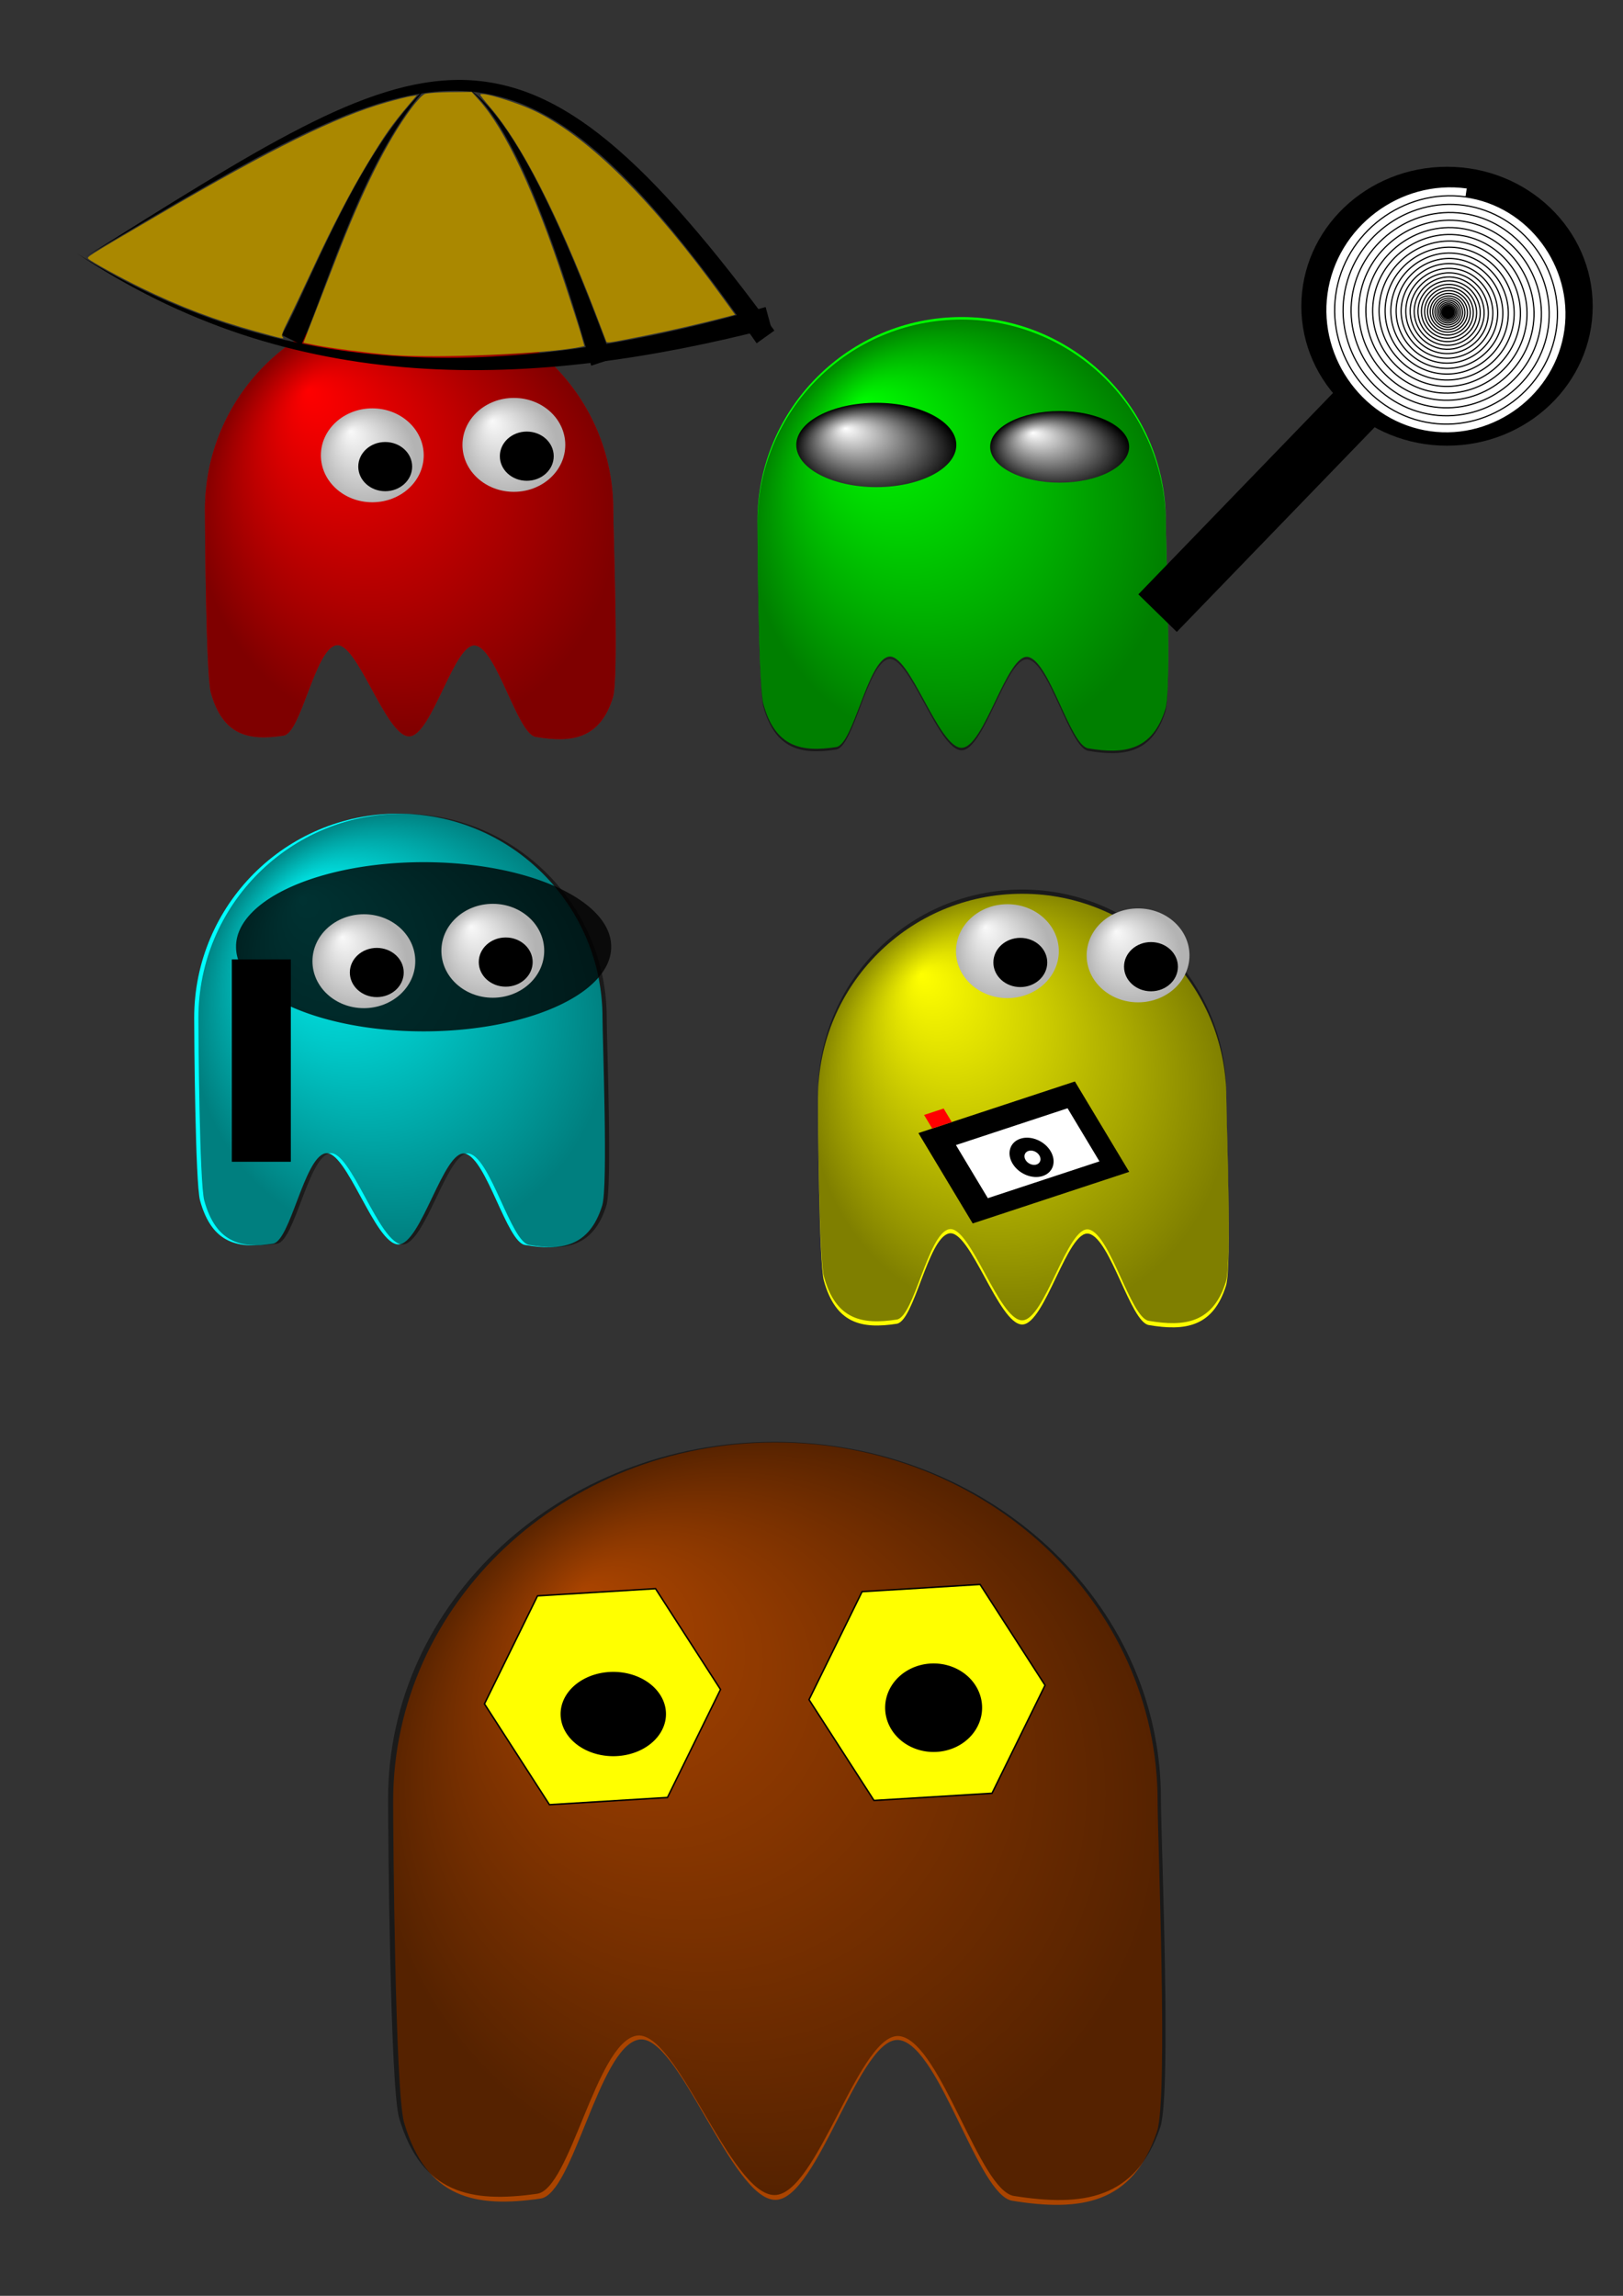
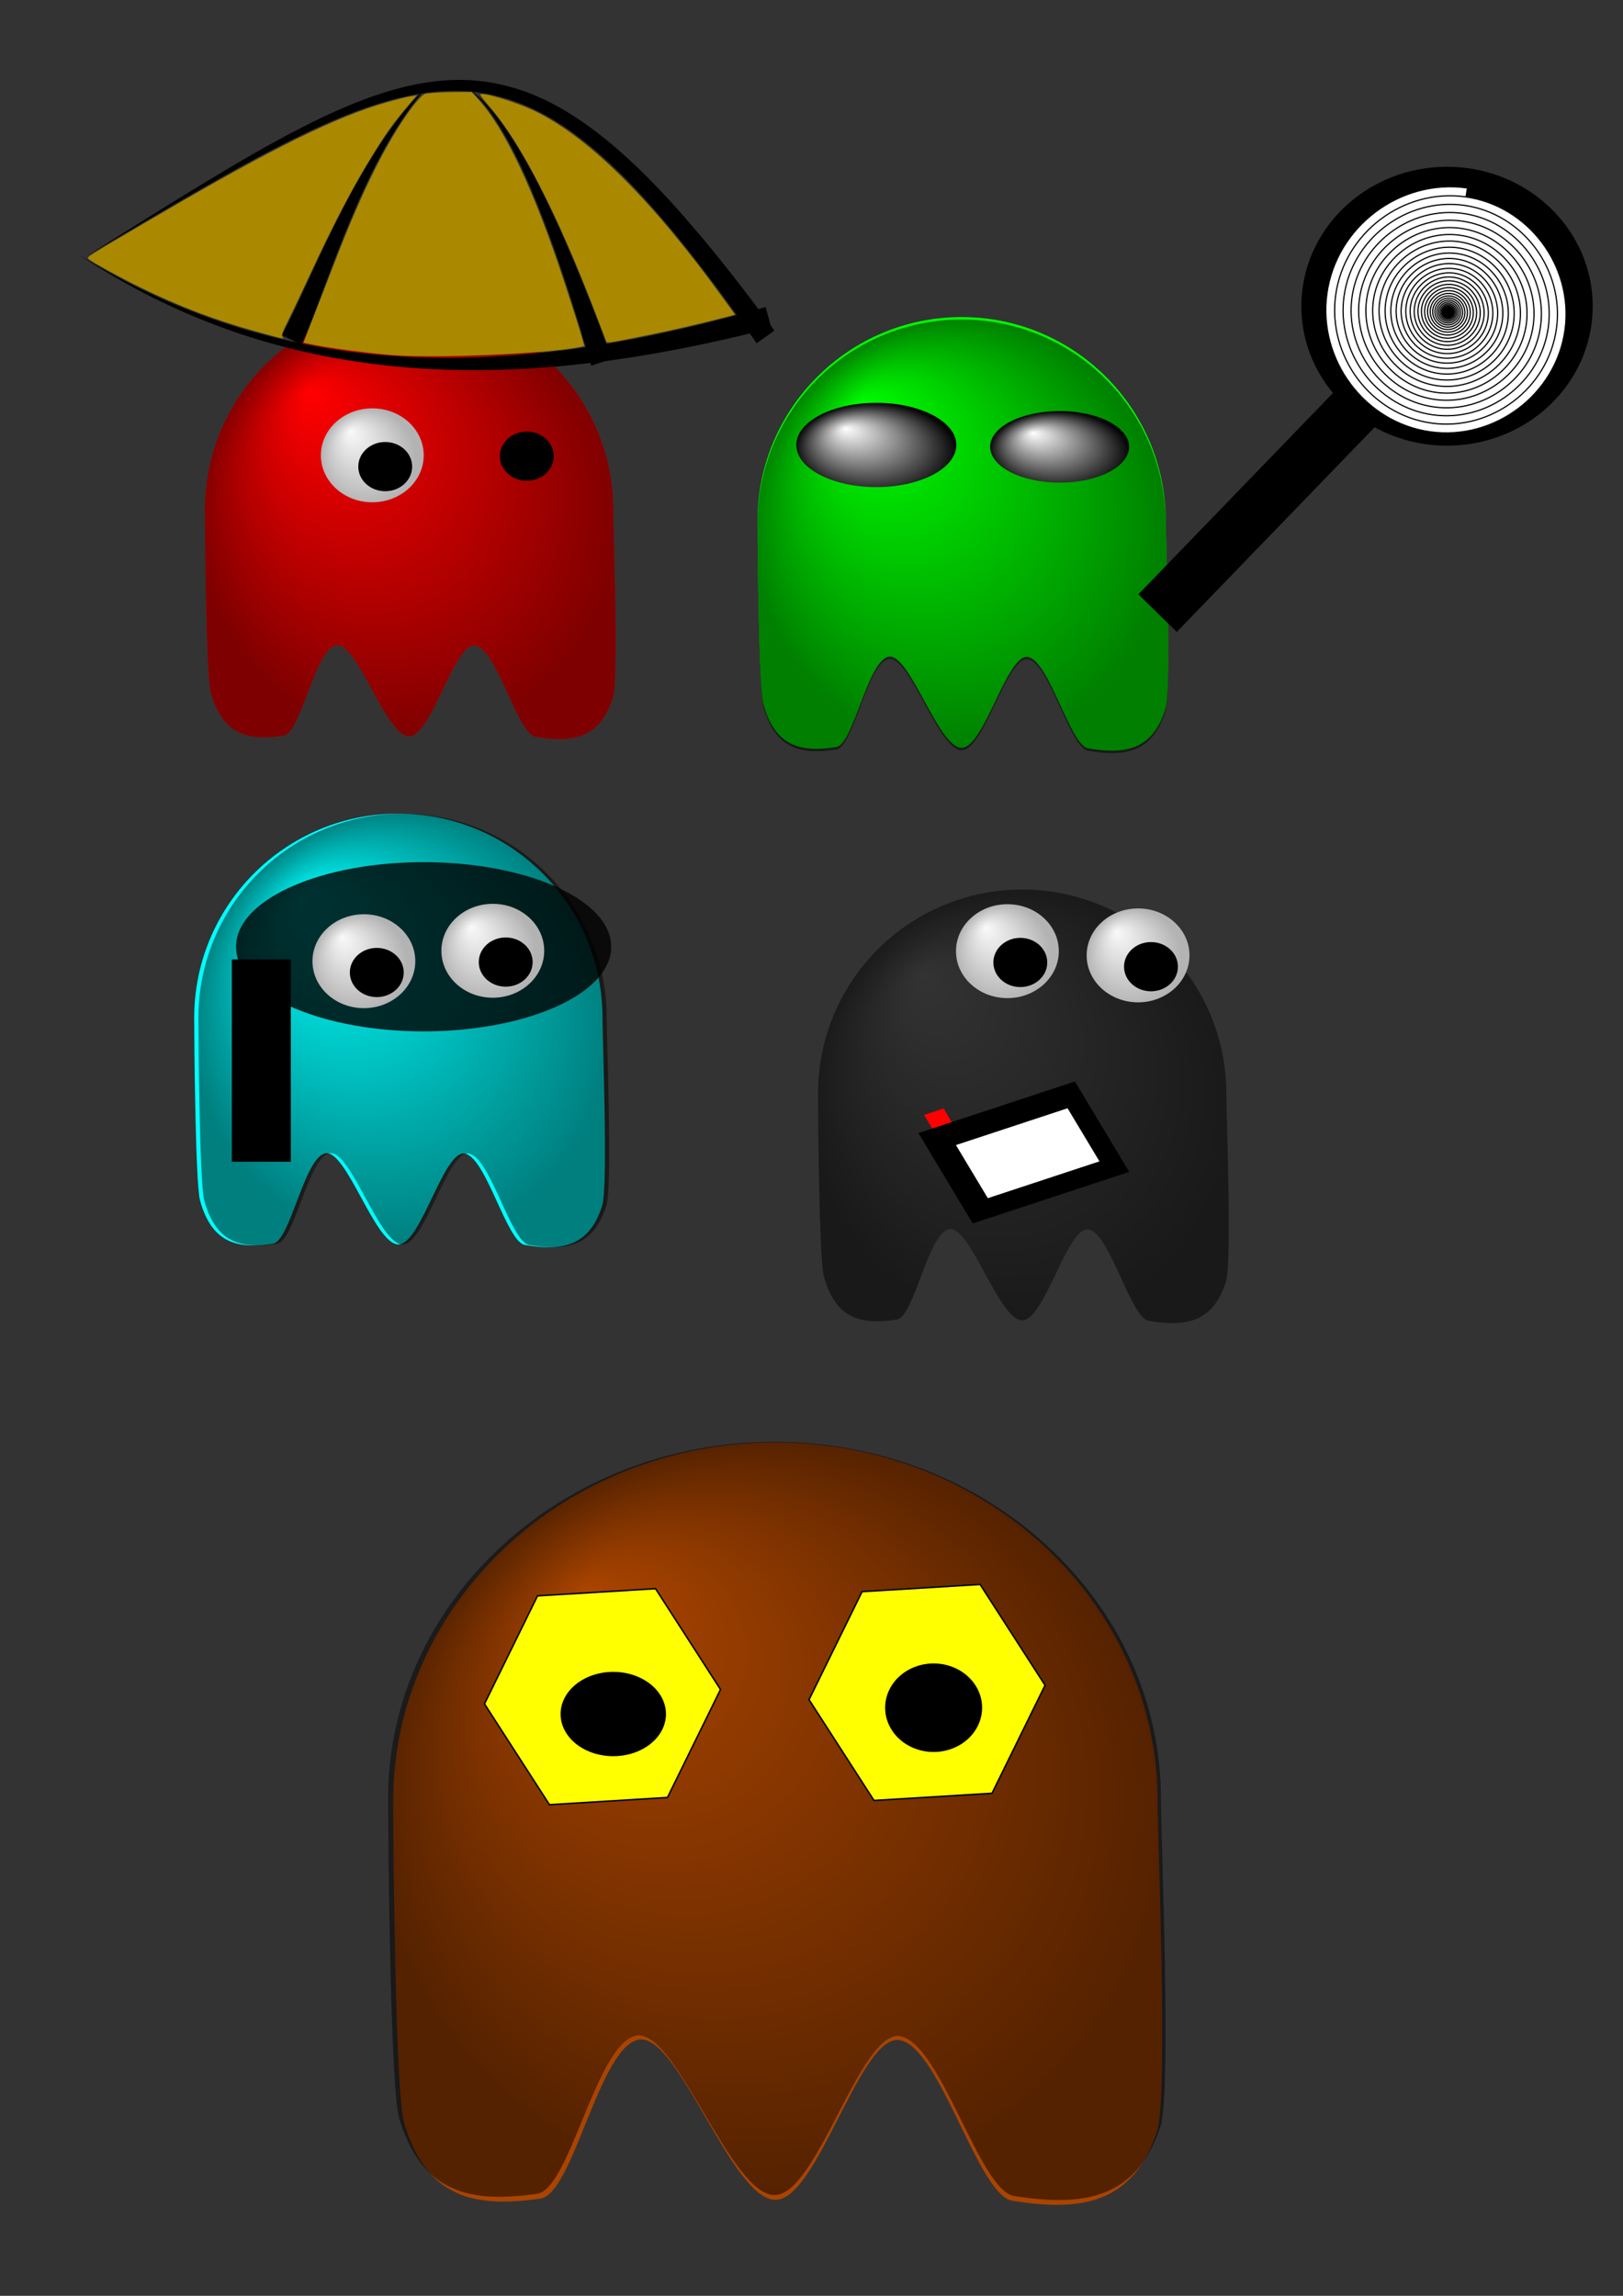
<svg xmlns="http://www.w3.org/2000/svg" xmlns:ns1="http://www.inkscape.org/namespaces/inkscape" xmlns:ns2="http://sodipodi.sourceforge.net/DTD/sodipodi-0.dtd" xmlns:xlink="http://www.w3.org/1999/xlink" width="744.094" height="1052.362" id="svg2" version="1.1" ns1:version="0.48.4 r9939" ns2:docname="pakman.svg">
  <rect width="100%" height="100%" fill="#333333" stroke="none" />
  <defs id="defs4">
    <linearGradient ns1:collect="always" id="linearGradient4105">
      <stop style="stop-color:#ffffff;stop-opacity:1" offset="0" id="stop4107" />
      <stop style="stop-color:#000000;stop-opacity:1" offset="1" id="stop4109" />
    </linearGradient>
    <ns1:path-effect effect="skeletal" id="path-effect4052" is_visible="true" pattern="M 0,0 0,10 10,5 z" copytype="single_stretched" prop_scale="1" scale_y_rel="false" spacing="0" normal_offset="0" tang_offset="0" prop_units="false" vertical_pattern="false" fuse_tolerance="0" />
    <ns1:path-effect effect="skeletal" id="path-effect4003" is_visible="true" pattern="m -49.875,45.993 10,5 0,-10 z" copytype="single_stretched" prop_scale="1" scale_y_rel="false" spacing="0" normal_offset="0" tang_offset="0" prop_units="false" vertical_pattern="false" fuse_tolerance="0" />
    <ns1:path-effect effect="skeletal" id="path-effect3999" is_visible="true" pattern="m -49.875,45.993 10,5 0,-10 z" copytype="single_stretched" prop_scale="1" scale_y_rel="false" spacing="0" normal_offset="0" tang_offset="0" prop_units="false" vertical_pattern="false" fuse_tolerance="0" />
    <ns1:path-effect effect="skeletal" id="path-effect3995" is_visible="true" pattern="m -49.875,45.993 10,5 0,-10 z" copytype="single_stretched" prop_scale="1" scale_y_rel="false" spacing="0" normal_offset="0" tang_offset="0" prop_units="false" vertical_pattern="false" fuse_tolerance="0" />
    <ns1:path-effect effect="skeletal" id="path-effect3991" is_visible="true" pattern="m -49.875,45.993 10,5 0,-10 z" copytype="single_stretched" prop_scale="1" scale_y_rel="false" spacing="0" normal_offset="0" tang_offset="0" prop_units="false" vertical_pattern="false" fuse_tolerance="0" />
    <ns1:path-effect effect="skeletal" id="path-effect3987" is_visible="true" pattern="M 0,5 10,10 10,0 z" copytype="single_stretched" prop_scale="1" scale_y_rel="false" spacing="0" normal_offset="0" tang_offset="0" prop_units="false" vertical_pattern="false" fuse_tolerance="0" />
    <ns1:path-effect effect="skeletal" id="path-effect3983" is_visible="true" pattern="M 0,5 10,10 10,0 z" copytype="single_stretched" prop_scale="1" scale_y_rel="false" spacing="0" normal_offset="0" tang_offset="0" prop_units="false" vertical_pattern="false" fuse_tolerance="0" />
    <ns1:path-effect effect="skeletal" id="path-effect3979" is_visible="true" pattern="M 0,5 10,10 10,0 z" copytype="single_stretched" prop_scale="1" scale_y_rel="false" spacing="0" normal_offset="0" tang_offset="0" prop_units="false" vertical_pattern="false" fuse_tolerance="0" />
    <ns1:path-effect effect="skeletal" id="path-effect3975" is_visible="true" pattern="M 0,5 10,10 10,0 z" copytype="single_stretched" prop_scale="1" scale_y_rel="false" spacing="0" normal_offset="0" tang_offset="0" prop_units="false" vertical_pattern="false" fuse_tolerance="0" />
    <linearGradient ns1:collect="always" id="linearGradient3947">
      <stop style="stop-color:#f9f9f9;stop-opacity:1" offset="0" id="stop3949" />
      <stop style="stop-color:#b3b3b3;stop-opacity:1" offset="1" id="stop3951" />
    </linearGradient>
    <linearGradient ns1:collect="always" id="linearGradient3899">
      <stop style="stop-color:#000000;stop-opacity:0" offset="0" id="stop3901" />
      <stop style="stop-color:#000000;stop-opacity:0.502" offset="1" id="stop3903" />
    </linearGradient>
    <ns1:path-effect effect="skeletal" id="path-effect3877" is_visible="true" pattern="M 0,5 10,10 10,0 z" copytype="single_stretched" prop_scale="1" scale_y_rel="false" spacing="0" normal_offset="0" tang_offset="0" prop_units="false" vertical_pattern="false" fuse_tolerance="0" />
    <radialGradient ns1:collect="always" xlink:href="#linearGradient3899" id="radialGradient4163" gradientUnits="userSpaceOnUse" gradientTransform="matrix(1.016,-5.5911825e-8,2.4921946e-6,1.055,-263.331,46.342)" cx="504.217" cy="519.502" fx="459.155" fy="463.183" r="94.16" />
    <radialGradient ns1:collect="always" xlink:href="#linearGradient4105" id="radialGradient4165" gradientUnits="userSpaceOnUse" gradientTransform="matrix(0.019,-0.611,1.035,0.031,-43.46,720.505)" cx="448.326" cy="467.17" fx="484.687" fy="436.643" r="79.23" />
    <radialGradient ns1:collect="always" xlink:href="#linearGradient4105" id="radialGradient4167" gradientUnits="userSpaceOnUse" gradientTransform="matrix(0.019,-0.611,1.035,0.031,-43.46,720.505)" cx="448.326" cy="467.17" fx="484.687" fy="436.643" r="79.23" />
    <radialGradient ns1:collect="always" xlink:href="#linearGradient3947" id="radialGradient4251" gradientUnits="userSpaceOnUse" gradientTransform="matrix(0.012,-1.048,0.925,0.011,-543.846,1087.683)" cx="240.494" cy="844.663" fx="274.798" fy="820.581" r="63.881" />
    <radialGradient ns1:collect="always" xlink:href="#linearGradient3947" id="radialGradient4253" gradientUnits="userSpaceOnUse" gradientTransform="matrix(0.012,-1.048,0.925,0.011,-543.846,1087.683)" cx="240.494" cy="844.663" fx="274.798" fy="820.581" r="63.881" />
    <radialGradient ns1:collect="always" xlink:href="#linearGradient3899" id="radialGradient4259" gradientUnits="userSpaceOnUse" gradientTransform="matrix(1.016,-5.5911825e-8,2.4921946e-6,1.055,-249.845,-2.193)" cx="504.217" cy="519.502" fx="459.155" fy="463.183" r="94.16" />
    <linearGradient ns1:collect="always" id="linearGradient3947-2">
      <stop style="stop-color:#f9f9f9;stop-opacity:1" offset="0" id="stop3949-3" />
      <stop style="stop-color:#b3b3b3;stop-opacity:1" offset="1" id="stop3951-1" />
    </linearGradient>
    <linearGradient ns1:collect="always" id="linearGradient3947-7">
      <stop style="stop-color:#f9f9f9;stop-opacity:1" offset="0" id="stop3949-7" />
      <stop style="stop-color:#b3b3b3;stop-opacity:1" offset="1" id="stop3951-12" />
    </linearGradient>
    <radialGradient ns1:collect="always" xlink:href="#linearGradient3899" id="radialGradient4378" gradientUnits="userSpaceOnUse" gradientTransform="matrix(1.016,-5.5911825e-8,2.4921946e-6,1.055,-44.253,-42.152)" cx="504.217" cy="519.502" fx="459.155" fy="463.183" r="94.16" />
    <radialGradient ns1:collect="always" xlink:href="#linearGradient3899" id="radialGradient4403" gradientUnits="userSpaceOnUse" gradientTransform="matrix(1.923,-9.7770139e-8,4.7170964e-6,1.846,-615.676,-125.823)" cx="504.217" cy="519.502" fx="459.155" fy="463.183" r="94.16" />
    <radialGradient ns1:collect="always" xlink:href="#linearGradient3899" id="radialGradient4420" gradientUnits="userSpaceOnUse" gradientTransform="matrix(1.016,-5.5911825e-8,2.4921946e-6,1.055,-328.321,-76.936)" cx="504.217" cy="519.502" fx="459.155" fy="463.183" r="94.16" />
    <radialGradient ns1:collect="always" xlink:href="#linearGradient3947-7" id="radialGradient4423" gradientUnits="userSpaceOnUse" gradientTransform="matrix(0.012,-1.048,0.925,0.011,-543.846,1087.683)" cx="240.494" cy="844.663" fx="274.798" fy="820.581" r="63.881" />
    <radialGradient ns1:collect="always" xlink:href="#linearGradient3947-2" id="radialGradient4425" gradientUnits="userSpaceOnUse" gradientTransform="matrix(0.012,-1.048,0.925,0.011,-543.846,1087.683)" cx="240.494" cy="844.663" fx="274.798" fy="820.581" r="63.881" />
    <radialGradient ns1:collect="always" xlink:href="#linearGradient3947" id="radialGradient4427" gradientUnits="userSpaceOnUse" gradientTransform="matrix(0.012,-1.048,0.925,0.011,-543.846,1087.683)" cx="240.494" cy="844.663" fx="274.798" fy="820.581" r="63.881" />
    <radialGradient ns1:collect="always" xlink:href="#linearGradient3947" id="radialGradient4429" gradientUnits="userSpaceOnUse" gradientTransform="matrix(0.012,-1.048,0.925,0.011,-543.846,1087.683)" cx="240.494" cy="844.663" fx="274.798" fy="820.581" r="63.881" />
  </defs>
  <ns2:namedview id="base" pagecolor="#ffffff" bordercolor="#666666" borderopacity="1.0" ns1:pageopacity="0.0" ns1:pageshadow="2" ns1:zoom="0.36591395" ns1:cx="842.24317" ns1:cy="582.21327" ns1:document-units="px" ns1:current-layer="layer1" showgrid="false" ns1:window-width="1280" ns1:window-height="962" ns1:window-x="-8" ns1:window-y="-8" ns1:window-maximized="1" />
  <g ns1:label="Layer 1" ns1:groupmode="layer" id="layer1">
    <g id="g4281">
      <g transform="translate(-75.482,-307.636)" id="g3919">
        <path ns2:nodetypes="sssssssssss" ns1:connector-curvature="0" id="path3897" d="m 356.641,541.313 c 0,9.741 2.611,77.208 -0.15,86.039 -5.946,19.017 -18.82,20.908 -35.453,18.044 -8.316,-1.432 -17.572,-39.58 -27.37,-41.842 -9.799,-2.262 -20.14,41.609 -30.629,41.609 -10.76,0 -23.872,-43.919 -33.559,-41.752 -9.687,2.167 -15.948,40.171 -23.939,41.411 -15.982,2.481 -27.949,0.016 -33.415,-19.766 -2.198,-7.954 -2.689,-75.09 -2.689,-83.743 0,-51.695 41.907,-93.601 93.601,-93.601 51.695,0 93.601,41.907 93.601,93.601 z" style="fill:#ff0000;fill-opacity:1;fill-rule:nonzero;stroke:none" />
        <path style="fill:url(#radialGradient4259);fill-opacity:1;fill-rule:nonzero;stroke:none" d="m 356.641,541.313 c 0,9.741 2.611,77.208 -0.15,86.039 -5.946,19.017 -18.82,20.908 -35.453,18.044 -8.316,-1.432 -17.572,-39.58 -27.37,-41.842 -9.799,-2.262 -20.14,41.609 -30.629,41.609 -10.76,0 -23.872,-43.919 -33.559,-41.752 -9.687,2.167 -15.948,40.171 -23.939,41.411 -15.982,2.481 -27.949,0.016 -33.415,-19.766 -2.198,-7.954 -2.689,-75.09 -2.689,-83.743 0,-51.695 41.907,-93.601 93.601,-93.601 51.695,0 93.601,41.907 93.601,93.601 z" id="path3894" ns1:connector-curvature="0" ns2:nodetypes="sssssssssss" />
      </g>
      <g id="g4169" transform="translate(-83.135,-296.822)">
        <g transform="matrix(0.369,0,0,0.337,228.093,217.132)" id="g4171">
-           <path ns2:type="arc" style="fill:url(#radialGradient4251);fill-opacity:1;fill-rule:nonzero;stroke:none" id="path4173" ns2:cx="245.61786" ns2:cy="841.58856" ns2:rx="63.881138" ns2:ry="63.881138" d="m 309.499,841.589 c 0,35.281 -28.601,63.881 -63.881,63.881 -35.281,0 -63.881,-28.601 -63.881,-63.881 0,-35.281 28.601,-63.881 63.881,-63.881 35.281,0 63.881,28.601 63.881,63.881 z" />
          <path ns2:type="arc" style="fill:#000000;fill-opacity:1;fill-rule:nonzero;stroke:none" id="path4175" ns2:cx="512.41553" ns2:cy="828.26581" ns2:rx="33.477818" ns2:ry="33.477818" d="m 545.893,828.266 c 0,18.489 -14.989,33.478 -33.478,33.478 -18.489,0 -33.478,-14.989 -33.478,-33.478 0,-18.489 14.989,-33.478 33.478,-33.478 18.489,0 33.478,14.989 33.478,33.478 z" transform="translate(-250.742,28.695)" />
        </g>
        <g id="g4177" transform="matrix(0.369,0,0,0.337,163.187,221.914)">
          <path d="m 309.499,841.589 c 0,35.281 -28.601,63.881 -63.881,63.881 -35.281,0 -63.881,-28.601 -63.881,-63.881 0,-35.281 28.601,-63.881 63.881,-63.881 35.281,0 63.881,28.601 63.881,63.881 z" ns2:ry="63.881138" ns2:rx="63.881138" ns2:cy="841.58856" ns2:cx="245.61786" id="path4179" style="fill:url(#radialGradient4253);fill-opacity:1;fill-rule:nonzero;stroke:none" ns2:type="arc" />
          <path transform="translate(-250.742,28.695)" d="m 545.893,828.266 c 0,18.489 -14.989,33.478 -33.478,33.478 -18.489,0 -33.478,-14.989 -33.478,-33.478 0,-18.489 14.989,-33.478 33.478,-33.478 18.489,0 33.478,14.989 33.478,33.478 z" ns2:ry="33.477818" ns2:rx="33.477818" ns2:cy="828.26581" ns2:cx="512.41553" id="path4181" style="fill:#000000;fill-opacity:1;fill-rule:nonzero;stroke:none" ns2:type="arc" />
        </g>
      </g>
    </g>
    <g id="g4011" transform="translate(-403.311,-665.624)">
      <path ns1:connector-curvature="0" ns1:original-d="m 438.62772,781.80676 c 99.21383,64.20061 207.16439,59.3376 317.01443,29.3785" ns1:path-effect="#path-effect3991" id="path3989" d="m 438.628,781.807 c 23.346,15.616 48.778,28.246 75.558,37.11 0,0 1e-5,0 1e-5,0 25.44,8.419 52.016,13.432 78.817,15.383 0,0 0,0 10e-6,0 55.081,3.994 110.52,-4.549 163.955,-18.291 l -2.631,-9.648 c -52.379,15.116 -106.619,25.273 -161.036,22.95 -1e-5,0 -1e-5,0 -2e-5,0 -26.469,-1.122 -52.872,-5.261 -78.337,-12.839 -10e-6,0 -10e-6,0 -10e-6,0 -26.805,-7.975 -52.516,-19.767 -76.326,-34.666 z" style="fill:#000000;fill-rule:evenodd;stroke:none" />
      <path ns1:connector-curvature="0" ns1:original-d="M 442.72705,783.1732 C 602.6481,685.88124 639.09942,659.15908 754.27571,820.06713" ns1:path-effect="#path-effect3995" id="path3993" d="m 442.727,783.173 c 18.301,-10.805 36.558,-21.69 55.005,-32.222 14.988,-8.557 30.091,-16.909 45.62,-24.317 0,0 10e-6,-10e-6 10e-6,-10e-6 12.483,-5.952 25.238,-11.325 38.441,-14.976 10.953,-3.024 22.244,-4.822 33.414,-4.331 10.644,0.452 21.164,3.066 30.865,7.426 10e-6,0 10e-6,0 10e-6,0 11.345,5.084 21.647,12.42 31.185,20.645 12.369,10.683 23.439,22.881 33.974,35.576 13.802,16.645 26.568,34.173 38.979,52.002 l 8.132,-5.82 c -12.959,-17.614 -26.352,-35.008 -40.813,-51.546 -11.021,-12.613 -22.725,-24.816 -35.795,-35.534 -10.08,-8.278 -21.123,-15.662 -33.301,-20.772 -10e-6,0 -10e-6,-1e-5 -2e-5,-1e-5 -10.475,-4.383 -21.743,-6.851 -33.078,-7.042 -11.859,-0.182 -23.558,1.987 -34.724,5.408 -13.439,4.113 -26.227,9.896 -38.63,16.225 0,0 -1e-5,0 -2e-5,0 -15.436,7.873 -30.354,16.645 -45.123,25.603 -18.181,11.027 -36.141,22.389 -54.15,33.674 z" style="fill:#000000;fill-rule:evenodd;stroke:none" />
      <path ns1:connector-curvature="0" ns1:original-d="m 600.55104,703.9196 c -31.44003,31.17522 -50.73608,91.66084 -63.53953,117.51397" ns1:path-effect="#path-effect3999" id="path3997" d="m 600.551,703.92 c -8.644,7.956 -15.957,17.363 -22.508,27.192 -6.923,10.382 -13.019,21.317 -18.694,32.424 -1e-5,10e-6 -1e-5,10e-6 -1e-5,10e-6 -5.307,10.384 -10.233,20.943 -15.109,31.473 -3.826,8.257 -7.496,16.47 -11.71,24.206 l 8.961,4.438 c 3.826,-8.499 6.936,-17.109 10.107,-25.563 4.076,-10.849 8.165,-21.651 12.637,-32.28 0,0 0,0 0,-10e-6 4.788,-11.378 9.974,-22.581 16.04,-33.325 1e-5,0 1e-5,0 1e-5,0 5.748,-10.174 12.246,-19.988 20.275,-28.564 z" style="fill:#000000;fill-rule:evenodd;stroke:none" />
      <path ns1:connector-curvature="0" ns1:original-d="m 617.63156,705.96926 c 23.99019,16.45545 47.91853,84.62165 61.48986,125.71262" ns1:path-effect="#path-effect4003" id="path4001" d="m 617.632,705.969 c 3.314,2.45 6.104,5.503 8.64,8.723 3.121,3.966 5.836,8.226 8.353,12.599 0,0 0,0 0,0 6.105,10.608 11.029,21.831 15.573,33.215 9.466,23.728 17.005,48.154 24.176,72.744 l 9.495,-3.136 c -8.919,-24.126 -18.281,-48.224 -29.5,-71.446 -5.376,-11.132 -11.176,-22.139 -18.091,-32.408 0,0 0,0 0,0 -2.851,-4.235 -5.91,-8.352 -9.34,-12.132 -2.784,-3.069 -5.828,-5.949 -9.307,-8.159 z" style="fill:#000000;fill-rule:evenodd;stroke:none" />
      <path ns1:connector-curvature="0" id="path4005" d="m 582.165,828.302 c -9.867,-0.839 -27.279,-3.113 -34.222,-4.471 l -5.526,-1.081 4.57,-11.714 c 2.513,-6.443 7.118,-18.324 10.232,-26.403 12.272,-31.834 23.436,-54.188 34.612,-69.301 2.552,-3.452 5.133,-6.197 6.228,-6.626 1.029,-0.403 6.29,-0.778 11.691,-0.834 l 9.821,-0.102 3.371,3.758 c 12.151,13.543 25.41,41.858 39.193,83.695 3.466,10.522 6.928,21.359 7.693,24.084 l 1.391,4.954 -1.485,0.326 c -14.61,3.208 -67.254,5.442 -87.57,3.715 z" style="fill:#aa8800;fill-opacity:1;fill-rule:nonzero;stroke:none" />
      <path ns1:connector-curvature="0" id="path4007" d="m 520.334,817.456 c -18.431,-5.111 -34.609,-11.266 -52.266,-19.887 -9.367,-4.573 -22.794,-11.935 -24.132,-13.231 -0.975,-0.945 -2.02,-0.286 31.989,-20.192 52.131,-30.514 81.348,-44.941 104.356,-51.528 4.419,-1.265 9.403,-2.526 11.078,-2.803 l 3.044,-0.503 -3.403,4.012 c -7.984,9.413 -11.162,13.92 -19.277,27.337 -7.738,12.795 -16.27,29.255 -25.803,49.78 -4.014,8.643 -8.781,18.669 -10.593,22.28 -2.465,4.913 -3.099,6.762 -2.516,7.345 1.13,1.13 0.655,1.031 -12.476,-2.61 z" style="fill:#aa8800;fill-opacity:1;fill-rule:nonzero;stroke:none" />
      <path ns1:connector-curvature="0" id="path4009" d="m 681.098,821.687 c -0.233,-0.651 -2.493,-6.564 -5.021,-13.14 -17.23,-44.812 -33.735,-77.003 -48.065,-93.748 -2.481,-2.899 -4.511,-5.471 -4.511,-5.714 0,-1.738 17.209,3.514 26.066,7.955 24.511,12.291 53.012,40.759 85.021,84.926 l 5.725,7.9 -2.553,0.672 c -11.915,3.136 -26.641,6.55 -38.08,8.828 -19.326,3.85 -18.089,3.695 -18.581,2.321 l 0,0 z" style="fill:#aa8800;fill-opacity:1;fill-rule:nonzero;stroke:none" />
    </g>
-     <path ns2:nodetypes="sssssssssss" ns1:connector-curvature="0" id="path4095" d="m 562.234,503.287 c 0,9.741 2.611,77.208 -0.15,86.039 -5.946,19.017 -18.82,20.908 -35.453,18.044 -8.316,-1.432 -17.572,-39.58 -27.37,-41.842 -9.799,-2.262 -20.14,41.609 -30.629,41.609 -10.76,0 -23.872,-43.919 -33.559,-41.752 -9.687,2.167 -15.948,40.171 -23.939,41.411 -15.982,2.481 -27.949,0.016 -33.415,-19.766 -2.198,-7.954 -2.689,-75.09 -2.689,-83.743 0,-51.695 41.907,-93.601 93.601,-93.601 51.695,0 93.601,41.907 93.601,93.601 z" style="fill:#ffff00;fill-opacity:1;fill-rule:nonzero;stroke:none" />
+     <path ns2:nodetypes="sssssssssss" ns1:connector-curvature="0" id="path4095" d="m 562.234,503.287 z" style="fill:#ffff00;fill-opacity:1;fill-rule:nonzero;stroke:none" />
    <path style="fill:url(#radialGradient4378);fill-opacity:1;fill-rule:nonzero;stroke:none" d="m 562.234,501.355 c 0,9.741 2.611,77.208 -0.15,86.039 -5.946,19.017 -18.82,20.908 -35.453,18.044 -8.316,-1.432 -17.572,-39.58 -27.37,-41.842 -9.799,-2.262 -20.14,41.609 -30.629,41.609 -10.76,0 -23.872,-43.919 -33.559,-41.752 -9.687,2.167 -15.948,40.171 -23.939,41.411 -15.982,2.481 -27.949,0.016 -33.415,-19.766 -2.198,-7.954 -2.689,-75.09 -2.689,-83.743 0,-51.695 41.907,-93.601 93.601,-93.601 51.695,0 93.601,41.907 93.601,93.601 z" id="path4097" ns1:connector-curvature="0" ns2:nodetypes="sssssssssss" />
    <g id="g4150" transform="translate(191.312,-349.772)">
      <path ns2:nodetypes="sssssssssss" ns1:connector-curvature="0" id="path3917" d="m 343.155,588.71 c 0,9.741 2.611,77.208 -0.15,86.039 -5.946,19.017 -18.82,20.908 -35.453,18.044 -8.316,-1.432 -17.572,-39.58 -27.37,-41.842 -9.799,-2.262 -20.14,41.609 -30.629,41.609 -10.76,0 -23.872,-43.919 -33.559,-41.752 -9.687,2.167 -15.948,40.171 -23.939,41.411 -15.982,2.481 -27.949,0.016 -33.415,-19.766 -2.198,-7.954 -2.689,-75.09 -2.689,-83.743 0,-51.695 41.907,-93.601 93.601,-93.601 51.695,0 93.601,41.907 93.601,93.601 z" style="fill:#00ff00;fill-opacity:1;fill-rule:nonzero;stroke:none" />
      <path style="fill:url(#radialGradient4163);fill-opacity:1;fill-rule:nonzero;stroke:none" d="m 343.155,589.848 c 0,9.741 2.611,77.208 -0.15,86.039 -5.946,19.017 -18.82,20.908 -35.453,18.044 -8.316,-1.432 -17.572,-39.58 -27.37,-41.842 -9.799,-2.262 -20.14,41.609 -30.629,41.609 -10.76,0 -23.872,-43.919 -33.559,-41.752 -9.687,2.167 -15.948,40.171 -23.939,41.411 -15.982,2.481 -27.949,0.016 -33.415,-19.766 -2.198,-7.954 -2.689,-75.09 -2.689,-83.743 0,-51.695 41.907,-93.601 93.601,-93.601 51.695,0 93.601,41.907 93.601,93.601 z" id="path3913" ns1:connector-curvature="0" ns2:nodetypes="sssssssssss" />
      <g id="g4145">
        <g id="g4141">
          <path transform="matrix(0.402,0,0,0.395,114.273,375.163)" d="m 527.556,454.272 c 0,22.946 -35.472,41.547 -79.23,41.547 -43.758,0 -79.23,-18.601 -79.23,-41.547 0,-22.946 35.472,-41.547 79.23,-41.547 43.758,0 79.23,18.601 79.23,41.547 z" ns2:ry="41.547462" ns2:rx="79.230042" ns2:cy="454.27197" ns2:cx="448.32611" id="path4103" style="fill:url(#radialGradient4165);fill-opacity:1;fill-rule:nonzero;stroke:none" ns2:type="arc" />
          <path transform="matrix(0.463,0,0,0.465,2.875,342.503)" ns2:type="arc" style="fill:url(#radialGradient4167);fill-opacity:1;fill-rule:nonzero;stroke:none" id="path4113" ns2:cx="448.32611" ns2:cy="454.27197" ns2:rx="79.230042" ns2:ry="41.547462" d="m 527.556,454.272 c 0,22.946 -35.472,41.547 -79.23,41.547 -43.758,0 -79.23,-18.601 -79.23,-41.547 0,-22.946 35.472,-41.547 79.23,-41.547 43.758,0 79.23,18.601 79.23,41.547 z" />
        </g>
      </g>
      <g transform="matrix(0.553,0,0,0.556,-9.321,307.407)" id="g4135">
        <g id="g4131" transform="translate(297.596,-42.514)">
          <path transform="translate(-13.527,59.906)" d="m 707.273,311.271 c 0,63.502 -54.074,114.98 -120.778,114.98 -66.704,0 -120.777,-51.478 -120.777,-114.98 0,-63.502 54.074,-114.98 120.777,-114.98 66.704,0 120.778,51.478 120.778,114.98 z" ns2:ry="114.98019" ns2:rx="120.7775" ns2:cy="311.27142" ns2:cx="586.49554" id="path4125" style="fill:#000000;fill-opacity:1;fill-rule:nonzero;stroke:none" ns2:type="arc" />
          <path transform="translate(171.987,-162.325)" d="m 401.948,538.333 c 0,-10e-6 3e-5,0 3e-5,0 9e-5,7e-5 -10e-6,2.1e-4 -7e-5,2.5e-4 -3e-4,2.1e-4 -6.7e-4,-1.1e-4 -7.8e-4,-3.7e-4 -3.5e-4,-8e-4 3.9e-4,-0.002 0.001,-0.002 0.002,-4.9e-4 0.003,9.8e-4 0.003,0.002 6.2e-4,0.003 -0.002,0.005 -0.005,0.006 -0.005,7.4e-4 -0.009,-0.003 -0.009,-0.008 -8.1e-4,-0.007 0.006,-0.013 0.012,-0.013 0.01,-8.3e-4 0.018,0.008 0.019,0.018 7.9e-4,0.014 -0.012,0.025 -0.025,0.025 -0.019,6.8e-4 -0.033,-0.016 -0.034,-0.035 -4.7e-4,-0.025 0.022,-0.043 0.045,-0.043 0.032,-1.7e-4 0.055,0.028 0.055,0.059 -2.5e-4,0.039 -0.036,0.069 -0.074,0.068 -0.049,-8e-4 -0.085,-0.045 -0.083,-0.092 0.001,-0.059 0.055,-0.102 0.112,-0.101 0.071,0.002 0.123,0.067 0.12,0.136 -0.003,0.084 -0.08,0.146 -0.162,0.142 -0.099,-0.005 -0.171,-0.095 -0.166,-0.191 0.006,-0.115 0.112,-0.199 0.224,-0.193 0.133,0.007 0.231,0.13 0.223,0.261 -0.009,0.153 -0.151,0.265 -0.301,0.255 -0.175,-0.011 -0.303,-0.173 -0.291,-0.345 0.014,-0.199 0.198,-0.343 0.393,-0.329 0.225,0.016 0.388,0.224 0.371,0.445 -0.019,0.253 -0.253,0.436 -0.501,0.417 -0.283,-0.022 -0.488,-0.285 -0.465,-0.562 0.025,-0.315 0.318,-0.543 0.628,-0.518 0.35,0.029 0.603,0.355 0.574,0.699 -0.033,0.387 -0.394,0.667 -0.775,0.634 -0.427,-0.037 -0.735,-0.435 -0.698,-0.856 0.042,-0.469 0.48,-0.808 0.943,-0.766 0.514,0.047 0.886,0.528 0.838,1.035 -0.052,0.562 -0.578,0.968 -1.133,0.915 -0.613,-0.058 -1.055,-0.632 -0.996,-1.237 0.064,-0.666 0.688,-1.147 1.346,-1.082 0.723,0.071 1.244,0.748 1.173,1.463 -0.078,0.783 -0.812,1.347 -1.585,1.269 -0.846,-0.085 -1.454,-0.879 -1.369,-1.715 0.093,-0.912 0.949,-1.568 1.851,-1.475 0.981,0.101 1.687,1.023 1.586,1.994 -0.11,1.054 -1.101,1.812 -2.144,1.702 -1.131,-0.119 -1.943,-1.182 -1.824,-2.301 0.129,-1.211 1.268,-2.08 2.466,-1.952 1.294,0.139 2.224,1.357 2.085,2.638 -0.15,1.382 -1.451,2.374 -2.819,2.224 -1.473,-0.161 -2.53,-1.548 -2.369,-3.007 0.173,-1.568 1.65,-2.693 3.203,-2.52 1.667,0.185 2.863,1.757 2.678,3.408 -0.198,1.77 -1.867,3.039 -3.621,2.842 -1.877,-0.212 -3.223,-1.982 -3.012,-3.843 0.226,-1.988 2.102,-3.414 4.073,-3.189 2.104,0.24 3.612,2.227 3.373,4.313 -0.256,2.224 -2.356,3.818 -4.562,3.563 -2.349,-0.271 -4.032,-2.49 -3.761,-4.819 0.288,-2.478 2.629,-4.253 5.087,-3.966 2.611,0.305 4.482,2.773 4.177,5.364 -0.323,2.749 -2.922,4.719 -5.651,4.397 -2.893,-0.341 -4.964,-3.077 -4.623,-5.947 0.36,-3.04 3.237,-5.217 6.254,-4.858 3.193,0.38 5.479,3.402 5.1,6.572 -0.401,3.351 -3.572,5.749 -6.899,5.35 -3.514,-0.422 -6.028,-3.749 -5.607,-7.237 0.444,-3.682 3.93,-6.316 7.586,-5.873 3.855,0.467 6.613,4.118 6.147,7.946 -0.49,4.033 -4.311,6.919 -8.317,6.43 -4.217,-0.514 -7.234,-4.511 -6.721,-8.7 0.539,-4.407 4.716,-7.558 9.094,-7.02 4.602,0.565 7.892,4.927 7.328,9.499 -0.592,4.802 -5.145,8.235 -9.916,7.645 -5.008,-0.619 -8.588,-5.369 -7.971,-10.345 0.647,-5.22 5.599,-8.951 10.787,-8.306 5.438,0.676 9.325,5.835 8.65,11.24 -0.706,5.662 -6.079,9.708 -11.706,9.004 -5.891,-0.737 -10.101,-6.328 -9.367,-12.185 0.769,-6.127 6.585,-10.505 12.676,-9.739 6.369,0.801 10.919,6.848 10.121,13.18 -0.834,6.617 -7.118,11.344 -13.697,10.513 -6.872,-0.869 -11.78,-7.395 -10.915,-14.228 0.904,-7.133 7.679,-12.227 14.772,-11.326 7.4,0.94 12.685,7.97 11.748,15.329 -0.977,7.674 -8.268,13.154 -15.9,12.18 -7.955,-1.015 -13.634,-8.574 -12.623,-16.485 1.054,-8.242 8.887,-14.126 17.085,-13.076 8.536,1.094 14.63,9.207 13.539,17.698 -1.135,8.837 -9.535,15.145 -18.326,14.014 -9.144,-1.177 -15.672,-9.871 -14.499,-18.968 1.22,-9.459 10.214,-16.211 19.625,-14.995 9.781,1.264 16.762,10.565 15.502,20.297 -1.308,10.11 -10.924,17.325 -20.984,16.021 -10.446,-1.355 -17.901,-11.291 -16.55,-21.686 1.402,-10.79 11.666,-18.489 22.403,-17.092 11.14,1.45 19.09,12.05 17.644,23.136 -1.499,11.499 -12.441,19.703 -23.885,18.209 -11.865,-1.549 -20.33,-12.841 -18.785,-24.65 1.601,-12.238 13.249,-20.969 25.43,-19.373 12.62,1.653 21.622,13.665 19.974,26.227 -1.707,13.009 -14.091,22.288 -27.04,20.586 -13.405,-1.761 -22.967,-14.524 -21.211,-27.869 1.817,-13.81 14.967,-23.66 28.715,-21.848 14.223,1.874 24.367,15.418 22.498,29.578 -1.933,14.644 -15.879,25.087 -30.458,23.16 -15.073,-1.992 -25.821,-16.348 -23.835,-31.355 2.053,-15.51 16.826,-26.57 32.27,-24.523 15.955,2.114 27.332,17.314 25.224,33.201 -2.177,16.409 -17.811,28.109 -34.151,25.938 -16.872,-2.242 -28.901,-18.317 -26.666,-35.118 2.307,-17.342 18.832,-29.707 36.103,-27.406 17.822,2.374 30.528,19.358 28.16,37.106 -2.442,18.31 -19.892,31.363 -38.128,28.928 -18.807,-2.511 -32.214,-20.436 -29.71,-39.168 2.582,-19.313 20.991,-33.079 40.226,-30.505 19.827,2.654 33.96,21.554 31.314,41.303 -2.727,20.351 -22.128,34.856 -42.399,32.137 -20.884,-2.801 -35.768,-22.712 -32.975,-43.515 2.877,-21.425 23.306,-36.696 44.649,-33.827 21.976,2.954 37.639,23.91 34.693,45.803 -3.033,22.537 -24.524,38.598 -46.976,35.574 -23.106,-3.112 -39.573,-25.149 -36.469,-48.169 3.194,-23.686 25.784,-40.564 49.382,-37.379 24.274,3.276 41.572,26.43 38.304,50.615 -3.36,24.872 -27.086,42.595 -51.868,39.244 -25.48,-3.446 -43.636,-27.753 -40.199,-53.141 3.533,-26.098 28.431,-44.693 54.435,-41.17 26.725,3.621 45.767,29.119 42.156,55.749 -3.711,27.363 -29.819,46.858 -57.085,43.157 -28.01,-3.802 -47.965,-30.529 -44.174,-58.441 3.894,-28.667 31.251,-49.09 59.818,-45.206 29.335,3.989 50.233,31.983 46.255,61.217 -4.084,30.013 -32.727,51.392 -62.637,47.319 -30.7,-4.181 -52.57,-33.483 -48.399,-64.079 4.28,-31.399 34.25,-53.765 65.542,-49.496 32.107,4.38 54.978,35.028 50.609,67.028 -4.482,32.827 -35.818,56.208 -68.535,51.738 -33.556,-4.585 -57.457,-36.62 -52.884,-70.065 4.69,-34.297 37.433,-58.724 71.617,-54.046 35.048,4.796 60.01,38.258 55.225,73.192 -4.904,35.81 -39.095,61.313 -74.789,56.422 -36.582,-5.014 -62.636,-39.945 -57.635,-76.41 5.125,-37.366 40.806,-63.977 78.053,-58.865 38.161,5.238 65.337,41.679 60.112,79.72 -5.352,38.967 -42.565,66.716 -81.41,61.377 -39.784,-5.468 -68.114,-43.463 -62.659,-83.123 5.586,-40.612 44.374,-69.531 84.86,-63.959 41.452,5.705 70.968,45.297 65.277,86.621 -5.826,42.302 -46.233,72.424 -88.406,66.612 -43.165,-5.949 -73.9,-47.181 -67.965,-90.215 6.073,-44.039 48.142,-75.395 92.048,-69.337 44.924,6.199 76.911,49.116 70.726,93.906 -6.327,45.822 -50.103,78.446 -95.789,72.134 -46.731,-6.456 -80.002,-51.103 -73.56,-97.696 6.588,-47.652 52.116,-81.577 99.628,-75.005 48.584,6.721 83.173,53.142 76.468,101.585 -6.855,49.529 -54.182,84.79 -103.568,77.95 -50.486,-6.992 -86.427,-55.235 -79.451,-105.576 7.13,-51.455 56.301,-88.085 107.609,-80.971 52.436,7.27 89.764,57.381 82.51,109.668 -7.412,53.43 -58.474,91.464 -111.753,84.069 -54.436,-7.556 -93.185,-59.581 -85.646,-113.865 7.702,-55.454 60.702,-94.928 116.002,-87.243" ns2:t0="0" ns2:argument="-252.7484" ns2:radius="103.57951" ns2:revolution="40" ns2:expansion="2.95" ns2:cy="538.33313" ns2:cx="401.94754" id="path4119" style="fill:#ffffff;stroke:#000000;stroke-width:1px;stroke-linecap:butt;stroke-linejoin:miter;stroke-opacity:1" ns2:type="spiral" />
        </g>
        <rect style="fill:#000000;fill-opacity:1;fill-rule:nonzero;stroke:none" id="rect4129" width="235.758" height="44.446" x="22.465" y="835.43" transform="matrix(0.697,-0.717,0.717,0.697,0,0)" />
      </g>
    </g>
    <path style="fill:#00ffff;fill-opacity:1;fill-rule:nonzero;stroke:none" d="m 276.233,466.571 c 0,9.741 2.611,77.208 -0.15,86.039 -5.946,19.017 -18.82,20.908 -35.453,18.044 -8.316,-1.432 -17.572,-39.58 -27.37,-41.842 -9.799,-2.262 -20.14,41.609 -30.629,41.609 -10.76,0 -23.872,-43.919 -33.559,-41.752 -9.687,2.167 -15.948,40.171 -23.939,41.411 -15.981,2.481 -27.949,0.016 -33.415,-19.766 -2.198,-7.954 -2.689,-75.09 -2.689,-83.743 0,-51.695 41.907,-93.601 93.601,-93.601 51.695,0 93.601,41.907 93.601,93.601 z" id="path3927" ns1:connector-curvature="0" ns2:nodetypes="sssssssssss" />
    <path ns2:nodetypes="sssssssssss" ns1:connector-curvature="0" id="path3929" d="m 278.165,466.571 c 0,9.741 2.611,77.208 -0.15,86.039 -5.946,19.017 -18.82,20.908 -35.453,18.044 -8.316,-1.432 -17.572,-39.58 -27.37,-41.842 -9.799,-2.262 -20.14,41.609 -30.629,41.609 -10.76,0 -23.872,-43.919 -33.559,-41.752 -9.687,2.167 -15.948,40.171 -23.939,41.411 -15.981,2.481 -27.949,0.016 -33.415,-19.766 -2.198,-7.954 -2.689,-75.09 -2.689,-83.743 0,-51.695 41.907,-93.601 93.601,-93.601 51.695,0 93.601,41.907 93.601,93.601 z" style="fill:url(#radialGradient4420);fill-opacity:1;fill-rule:nonzero;stroke:none" />
    <path transform="translate(-369.096,-106.284)" d="m 649.3,540.266 a 85.994,38.649 0 1 1 -171.987,0 85.994,38.649 0 1 1 171.987,0 z" ns2:ry="38.6488" ns2:rx="85.993584" ns2:cy="540.26556" ns2:cx="563.30627" id="path4191" style="opacity:0.803;fill:#000000;fill-opacity:1;fill-rule:nonzero;stroke:none" ns2:type="arc" />
    <g id="g3959" transform="matrix(0.369,0,0,0.337,135.296,152.203)">
      <path d="m 309.499,841.589 c 0,35.281 -28.601,63.881 -63.881,63.881 -35.281,0 -63.881,-28.601 -63.881,-63.881 0,-35.281 28.601,-63.881 63.881,-63.881 35.281,0 63.881,28.601 63.881,63.881 z" ns2:ry="63.881138" ns2:rx="63.881138" ns2:cy="841.58856" ns2:cx="245.61786" id="path3945" style="fill:url(#radialGradient4429);fill-opacity:1;fill-rule:nonzero;stroke:none" ns2:type="arc" />
      <path transform="translate(-250.742,28.695)" d="m 545.893,828.266 c 0,18.489 -14.989,33.478 -33.478,33.478 -18.489,0 -33.478,-14.989 -33.478,-33.478 0,-18.489 14.989,-33.478 33.478,-33.478 18.489,0 33.478,14.989 33.478,33.478 z" ns2:ry="33.477818" ns2:rx="33.477818" ns2:cy="828.26581" ns2:cx="512.41553" id="path3955" style="fill:#000000;fill-opacity:1;fill-rule:nonzero;stroke:none" ns2:type="arc" />
    </g>
    <g transform="matrix(0.369,0,0,0.337,76.187,156.985)" id="g3965">
      <path ns2:type="arc" style="fill:url(#radialGradient4427);fill-opacity:1;fill-rule:nonzero;stroke:none" id="path3967" ns2:cx="245.61786" ns2:cy="841.58856" ns2:rx="63.881138" ns2:ry="63.881138" d="m 309.499,841.589 c 0,35.281 -28.601,63.881 -63.881,63.881 -35.281,0 -63.881,-28.601 -63.881,-63.881 0,-35.281 28.601,-63.881 63.881,-63.881 35.281,0 63.881,28.601 63.881,63.881 z" />
      <path ns2:type="arc" style="fill:#000000;fill-opacity:1;fill-rule:nonzero;stroke:none" id="path3969" ns2:cx="512.41553" ns2:cy="828.26581" ns2:rx="33.477818" ns2:ry="33.477818" d="m 545.893,828.266 c 0,18.489 -14.989,33.478 -33.478,33.478 -18.489,0 -33.478,-14.989 -33.478,-33.478 0,-18.489 14.989,-33.478 33.478,-33.478 18.489,0 33.478,14.989 33.478,33.478 z" transform="translate(-250.742,28.695)" />
    </g>
    <rect style="fill:#000000;fill-opacity:1;fill-rule:nonzero;stroke:none" id="rect4267" width="27.054" height="92.757" x="106.284" y="439.779" />
    <g transform="matrix(0.369,0,0,0.337,371.224,152.384)" id="g3965-6">
      <path ns2:type="arc" style="fill:url(#radialGradient4425);fill-opacity:1;fill-rule:nonzero;stroke:none" id="path3967-8" ns2:cx="245.61786" ns2:cy="841.58856" ns2:rx="63.881138" ns2:ry="63.881138" d="m 309.499,841.589 c 0,35.281 -28.601,63.881 -63.881,63.881 -35.281,0 -63.881,-28.601 -63.881,-63.881 0,-35.281 28.601,-63.881 63.881,-63.881 35.281,0 63.881,28.601 63.881,63.881 z" />
      <path ns2:type="arc" style="fill:#000000;fill-opacity:1;fill-rule:nonzero;stroke:none" id="path3969-8" ns2:cx="512.41553" ns2:cy="828.26581" ns2:rx="33.477818" ns2:ry="33.477818" d="m 545.893,828.266 c 0,18.489 -14.989,33.478 -33.478,33.478 -18.489,0 -33.478,-14.989 -33.478,-33.478 0,-18.489 14.989,-33.478 33.478,-33.478 18.489,0 33.478,14.989 33.478,33.478 z" transform="translate(-250.742,28.695)" />
    </g>
    <g transform="matrix(0.369,0,0,0.337,431.13,154.316)" id="g3965-60">
      <path ns2:type="arc" style="fill:url(#radialGradient4423);fill-opacity:1;fill-rule:nonzero;stroke:none" id="path3967-4" ns2:cx="245.61786" ns2:cy="841.58856" ns2:rx="63.881138" ns2:ry="63.881138" d="m 309.499,841.589 c 0,35.281 -28.601,63.881 -63.881,63.881 -35.281,0 -63.881,-28.601 -63.881,-63.881 0,-35.281 28.601,-63.881 63.881,-63.881 35.281,0 63.881,28.601 63.881,63.881 z" />
      <path ns2:type="arc" style="fill:#000000;fill-opacity:1;fill-rule:nonzero;stroke:none" id="path3969-9" ns2:cx="512.41553" ns2:cy="828.26581" ns2:rx="33.477818" ns2:ry="33.477818" d="m 545.893,828.266 c 0,18.489 -14.989,33.478 -33.478,33.478 -18.489,0 -33.478,-14.989 -33.478,-33.478 0,-18.489 14.989,-33.478 33.478,-33.478 18.489,0 33.478,14.989 33.478,33.478 z" transform="translate(-250.742,28.695)" />
    </g>
    <g id="g4315" transform="matrix(0.273,-0.09,0.161,0.268,176.394,371.974)">
      <rect y="710.32" x="477.313" height="154.595" width="262.812" id="rect4305" style="fill:#000000;fill-opacity:1;fill-rule:nonzero;stroke:none" />
      <rect y="745.104" x="519.826" height="90.825" width="187.447" id="rect4307" style="fill:#ffffff;fill-opacity:1;fill-rule:nonzero;stroke:none" />
-       <path transform="translate(334.312,-137.203)" d="m 313.055,935.45 c 0,17.61 -14.276,31.885 -31.885,31.885 -17.61,0 -31.885,-14.276 -31.885,-31.885 0,-17.61 14.276,-31.885 31.885,-31.885 17.61,0 31.885,14.276 31.885,31.885 z" ns2:ry="31.885262" ns2:rx="31.885262" ns2:cy="935.44958" ns2:cx="281.17004" id="path4309" style="fill:#000000;fill-opacity:1;fill-rule:nonzero;stroke:none" ns2:type="arc" />
      <path transform="translate(334.312,-137.203)" d="m 293.731,936.416 c 0,6.404 -5.191,11.595 -11.595,11.595 -6.404,0 -11.595,-5.191 -11.595,-11.595 0,-6.404 5.191,-11.595 11.595,-11.595 6.404,0 11.595,5.191 11.595,11.595 z" ns2:ry="11.594641" ns2:rx="11.594641" ns2:cy="936.41577" ns2:cx="282.13626" id="path4311" style="fill:#ffffff;fill-opacity:1;fill-rule:nonzero;stroke:none" ns2:type="arc" />
      <rect y="687.131" x="500.502" height="23.189" width="32.851" id="rect4313" style="fill:#ff0000;fill-opacity:1;fill-rule:nonzero;stroke:none" />
    </g>
    <path style="fill:#aa4400;fill-opacity:1;fill-rule:nonzero;stroke:none" d="m 530.732,825.772 c 0,17.128 4.889,135.76 -0.28,151.288 -11.132,33.439 -35.236,36.764 -66.375,31.728 -15.57,-2.518 -32.898,-69.596 -51.243,-73.574 -18.345,-3.978 -37.707,73.164 -57.344,73.164 -20.146,0 -44.694,-77.226 -62.83,-73.416 -18.135,3.81 -29.858,70.635 -44.819,72.817 -29.921,4.362 -52.327,0.028 -62.561,-34.756 -4.115,-13.986 -5.034,-132.036 -5.034,-147.251 0,-90.898 78.459,-164.586 175.243,-164.586 96.784,0 175.243,73.688 175.243,164.586 z" id="path3927-4" ns1:connector-curvature="0" ns2:nodetypes="sssssssssss" />
    <path style="fill:url(#radialGradient4403);fill-opacity:1;fill-rule:nonzero;stroke:none" d="m 532.25,824.579 c 0,17.033 4.943,135.01 -0.283,150.452 -11.254,33.255 -35.622,36.561 -67.103,31.553 -15.74,-2.504 -33.259,-69.211 -51.805,-73.168 -18.546,-3.956 -38.121,72.759 -57.972,72.759 -20.367,0 -45.184,-76.799 -63.518,-73.011 -18.334,3.789 -30.185,70.245 -45.31,72.414 -30.249,4.338 -52.901,0.028 -63.246,-34.563 -4.16,-13.909 -5.089,-131.305 -5.089,-146.437 0,-90.396 79.319,-163.676 177.164,-163.676 97.845,0 177.164,73.28 177.164,163.676 z" id="path4398" ns1:connector-curvature="0" ns2:nodetypes="sssssssssss" />
    <path ns2:type="star" style="color:#000000;fill:#ffff00;fill-opacity:1;fill-rule:evenodd;stroke:#000000;stroke-width:1px;stroke-linecap:butt;stroke-linejoin:miter;stroke-miterlimit:4;stroke-opacity:1;stroke-dasharray:none;stroke-dashoffset:0;marker:none;visibility:visible;display:inline;overflow:visible;enable-background:accumulate" id="path4451" ns2:sides="3" ns2:cx="276.33893" ns2:cy="718.05005" ns2:r1="81.116463" ns2:r2="81.116463" ns2:arg1="-1.7868813" ns2:arg2="-0.73968375" ns1:flatsided="false" ns1:rounded="0" ns1:randomized="0" d="m 258.947,638.82 77.311,24.553 17.392,79.23 -59.919,54.677 -77.311,-24.553 -17.392,-79.23 z" transform="matrix(0.624,-0.245,0.239,0.637,-67.826,388.035)" />
    <path transform="matrix(0.624,-0.245,0.239,0.637,80.971,386.102)" d="m 258.947,638.82 77.311,24.553 17.392,79.23 -59.919,54.677 -77.311,-24.553 -17.392,-79.23 z" ns1:randomized="0" ns1:rounded="0" ns1:flatsided="false" ns2:arg2="-0.73968375" ns2:arg1="-1.7868813" ns2:r2="81.116463" ns2:r1="81.116463" ns2:cy="718.05005" ns2:cx="276.33893" ns2:sides="3" id="path4471" style="color:#000000;fill:#ffff00;fill-opacity:1;fill-rule:evenodd;stroke:#000000;stroke-width:1px;stroke-linecap:butt;stroke-linejoin:miter;stroke-miterlimit:4;stroke-opacity:1;stroke-dasharray:none;stroke-dashoffset:0;marker:none;visibility:visible;display:inline;overflow:visible;enable-background:accumulate" ns2:type="star" />
    <path ns2:type="arc" style="fill:#000000;fill-opacity:1;fill-rule:nonzero;stroke:none" id="path4473" ns2:cx="281.17004" ns2:cy="785.68542" ns2:rx="24.1555" ns2:ry="19.3244" d="m 305.326,785.685 a 24.155,19.324 0 1 1 -48.311,0 24.155,19.324 0 1 1 48.311,0 z" />
    <path ns2:type="arc" style="fill:#000000;fill-opacity:1;fill-rule:nonzero;stroke:none" id="path4475" ns2:cx="428.03549" ns2:cy="782.7868" ns2:rx="22.223061" ns2:ry="20.290621" d="m 450.259,782.787 a 22.223,20.291 0 1 1 -44.446,0 22.223,20.291 0 1 1 44.446,0 z" />
  </g>
</svg>